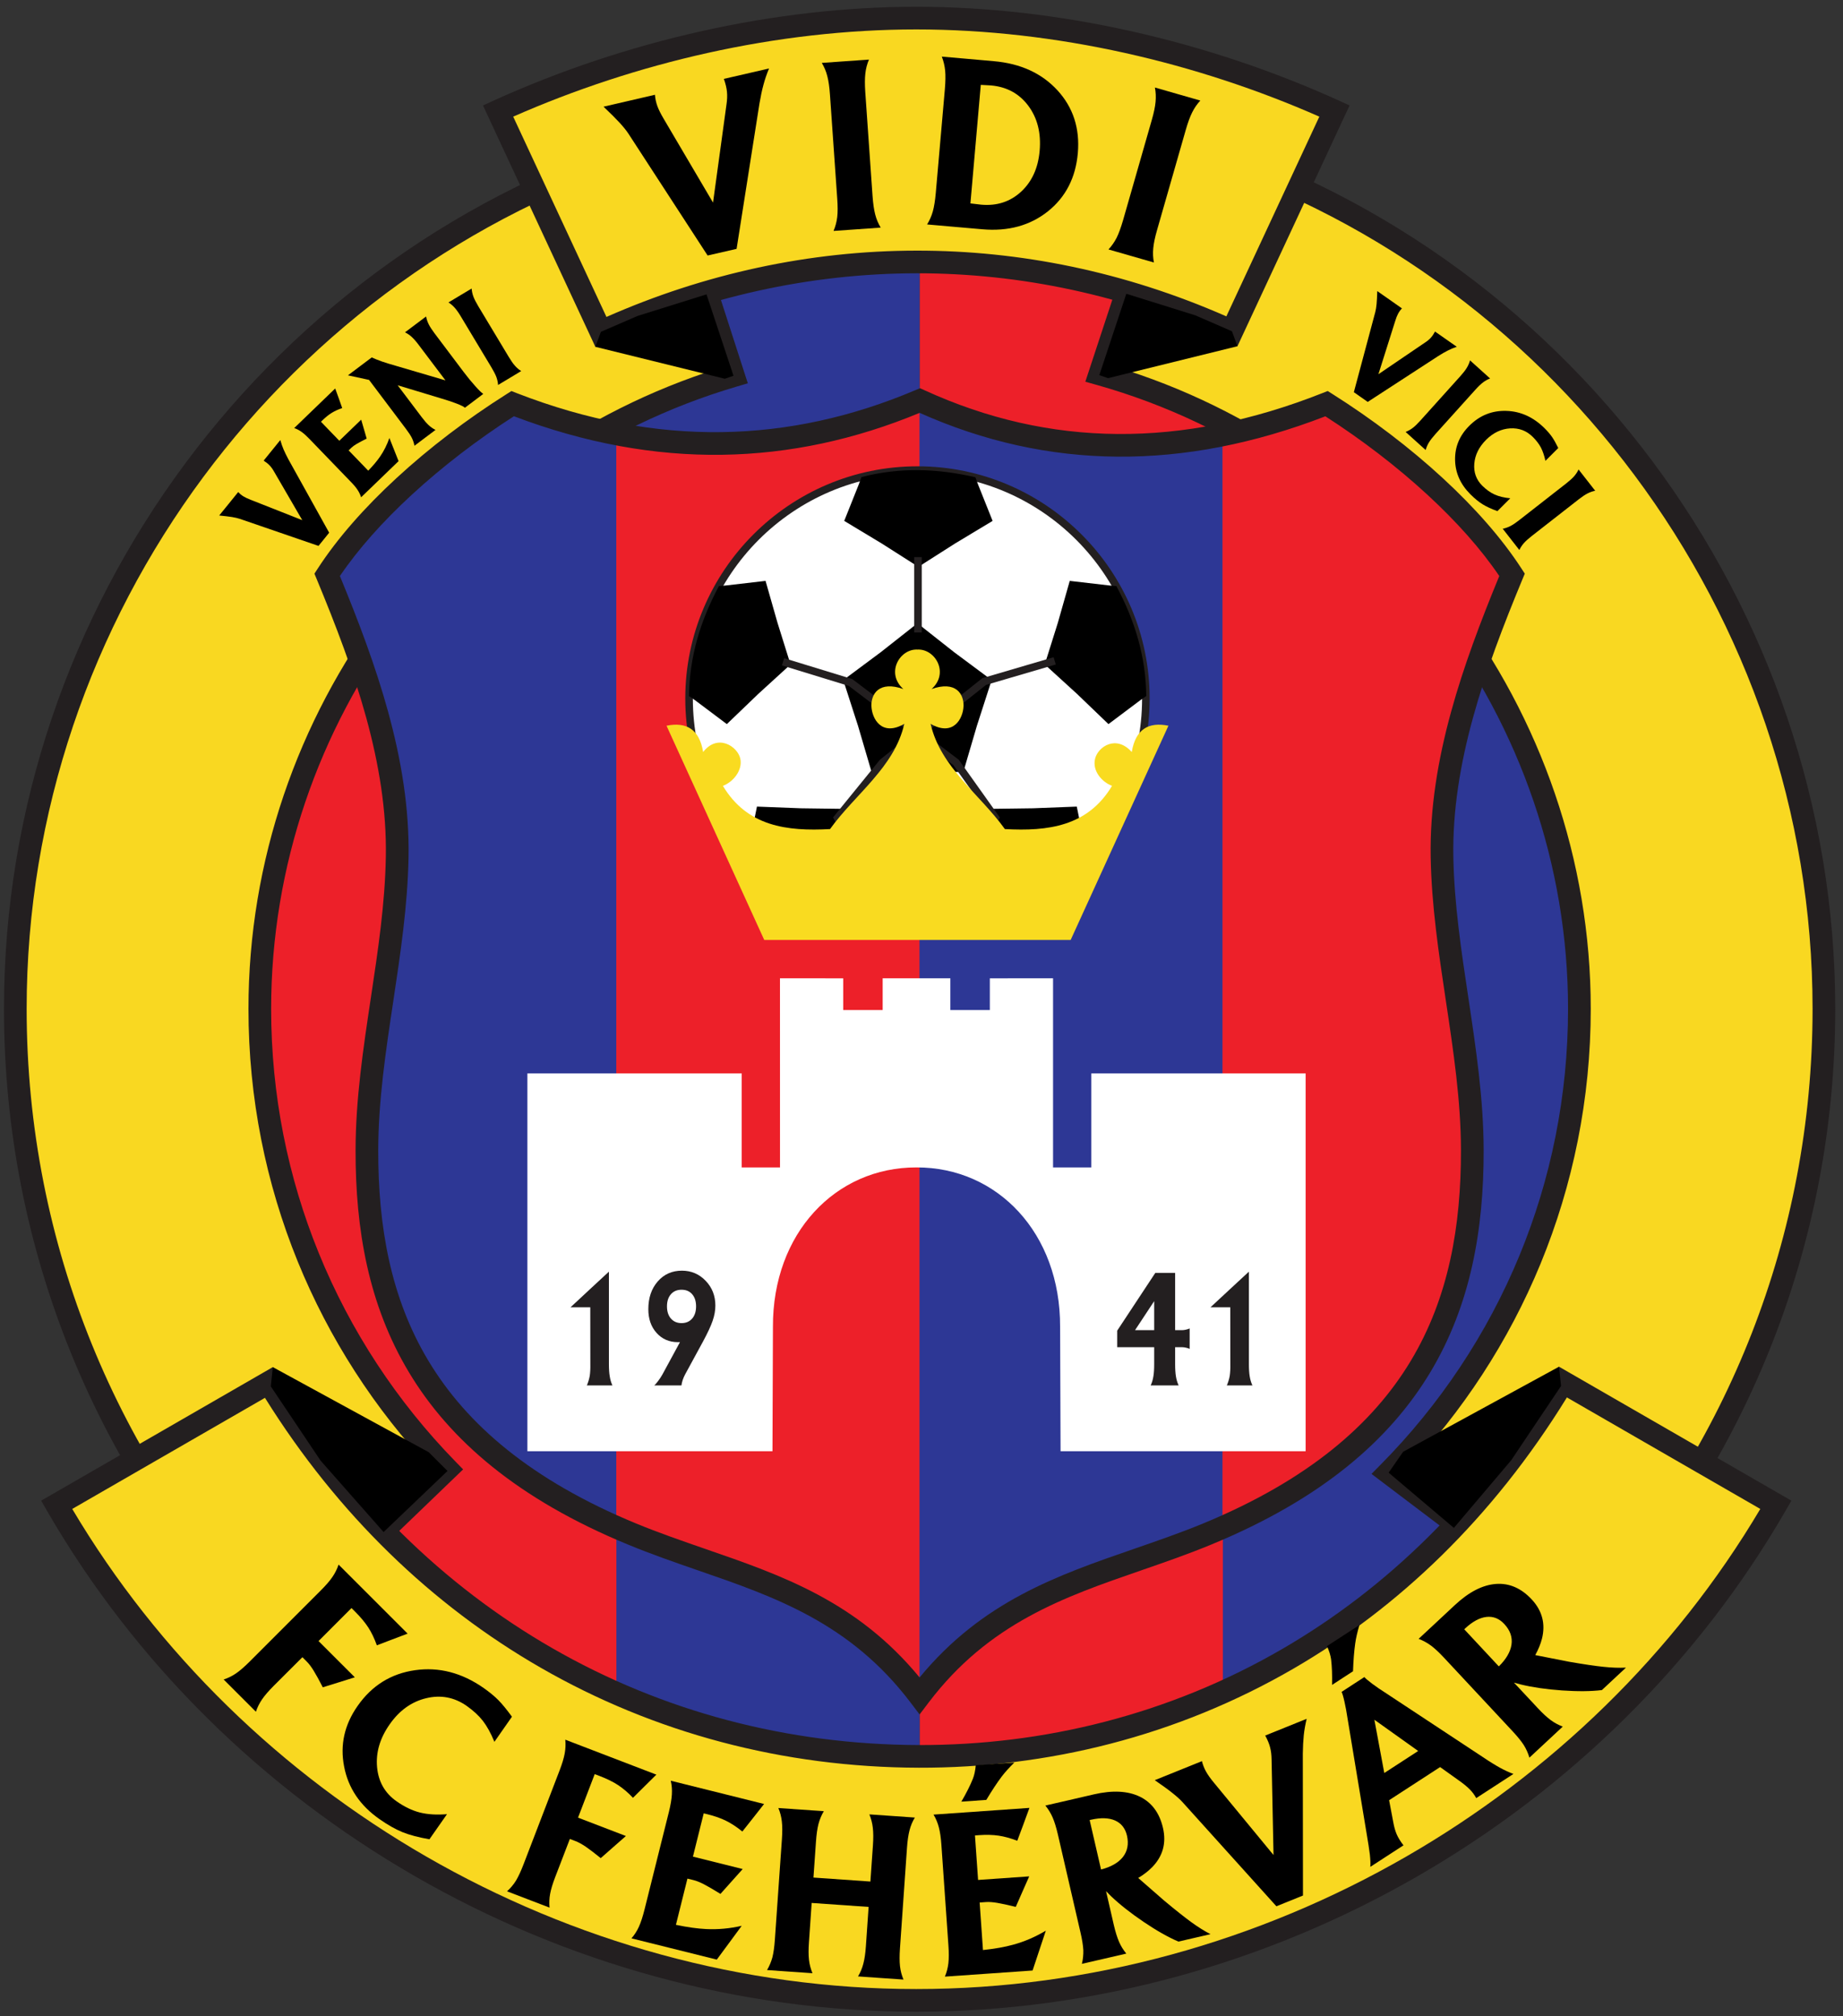
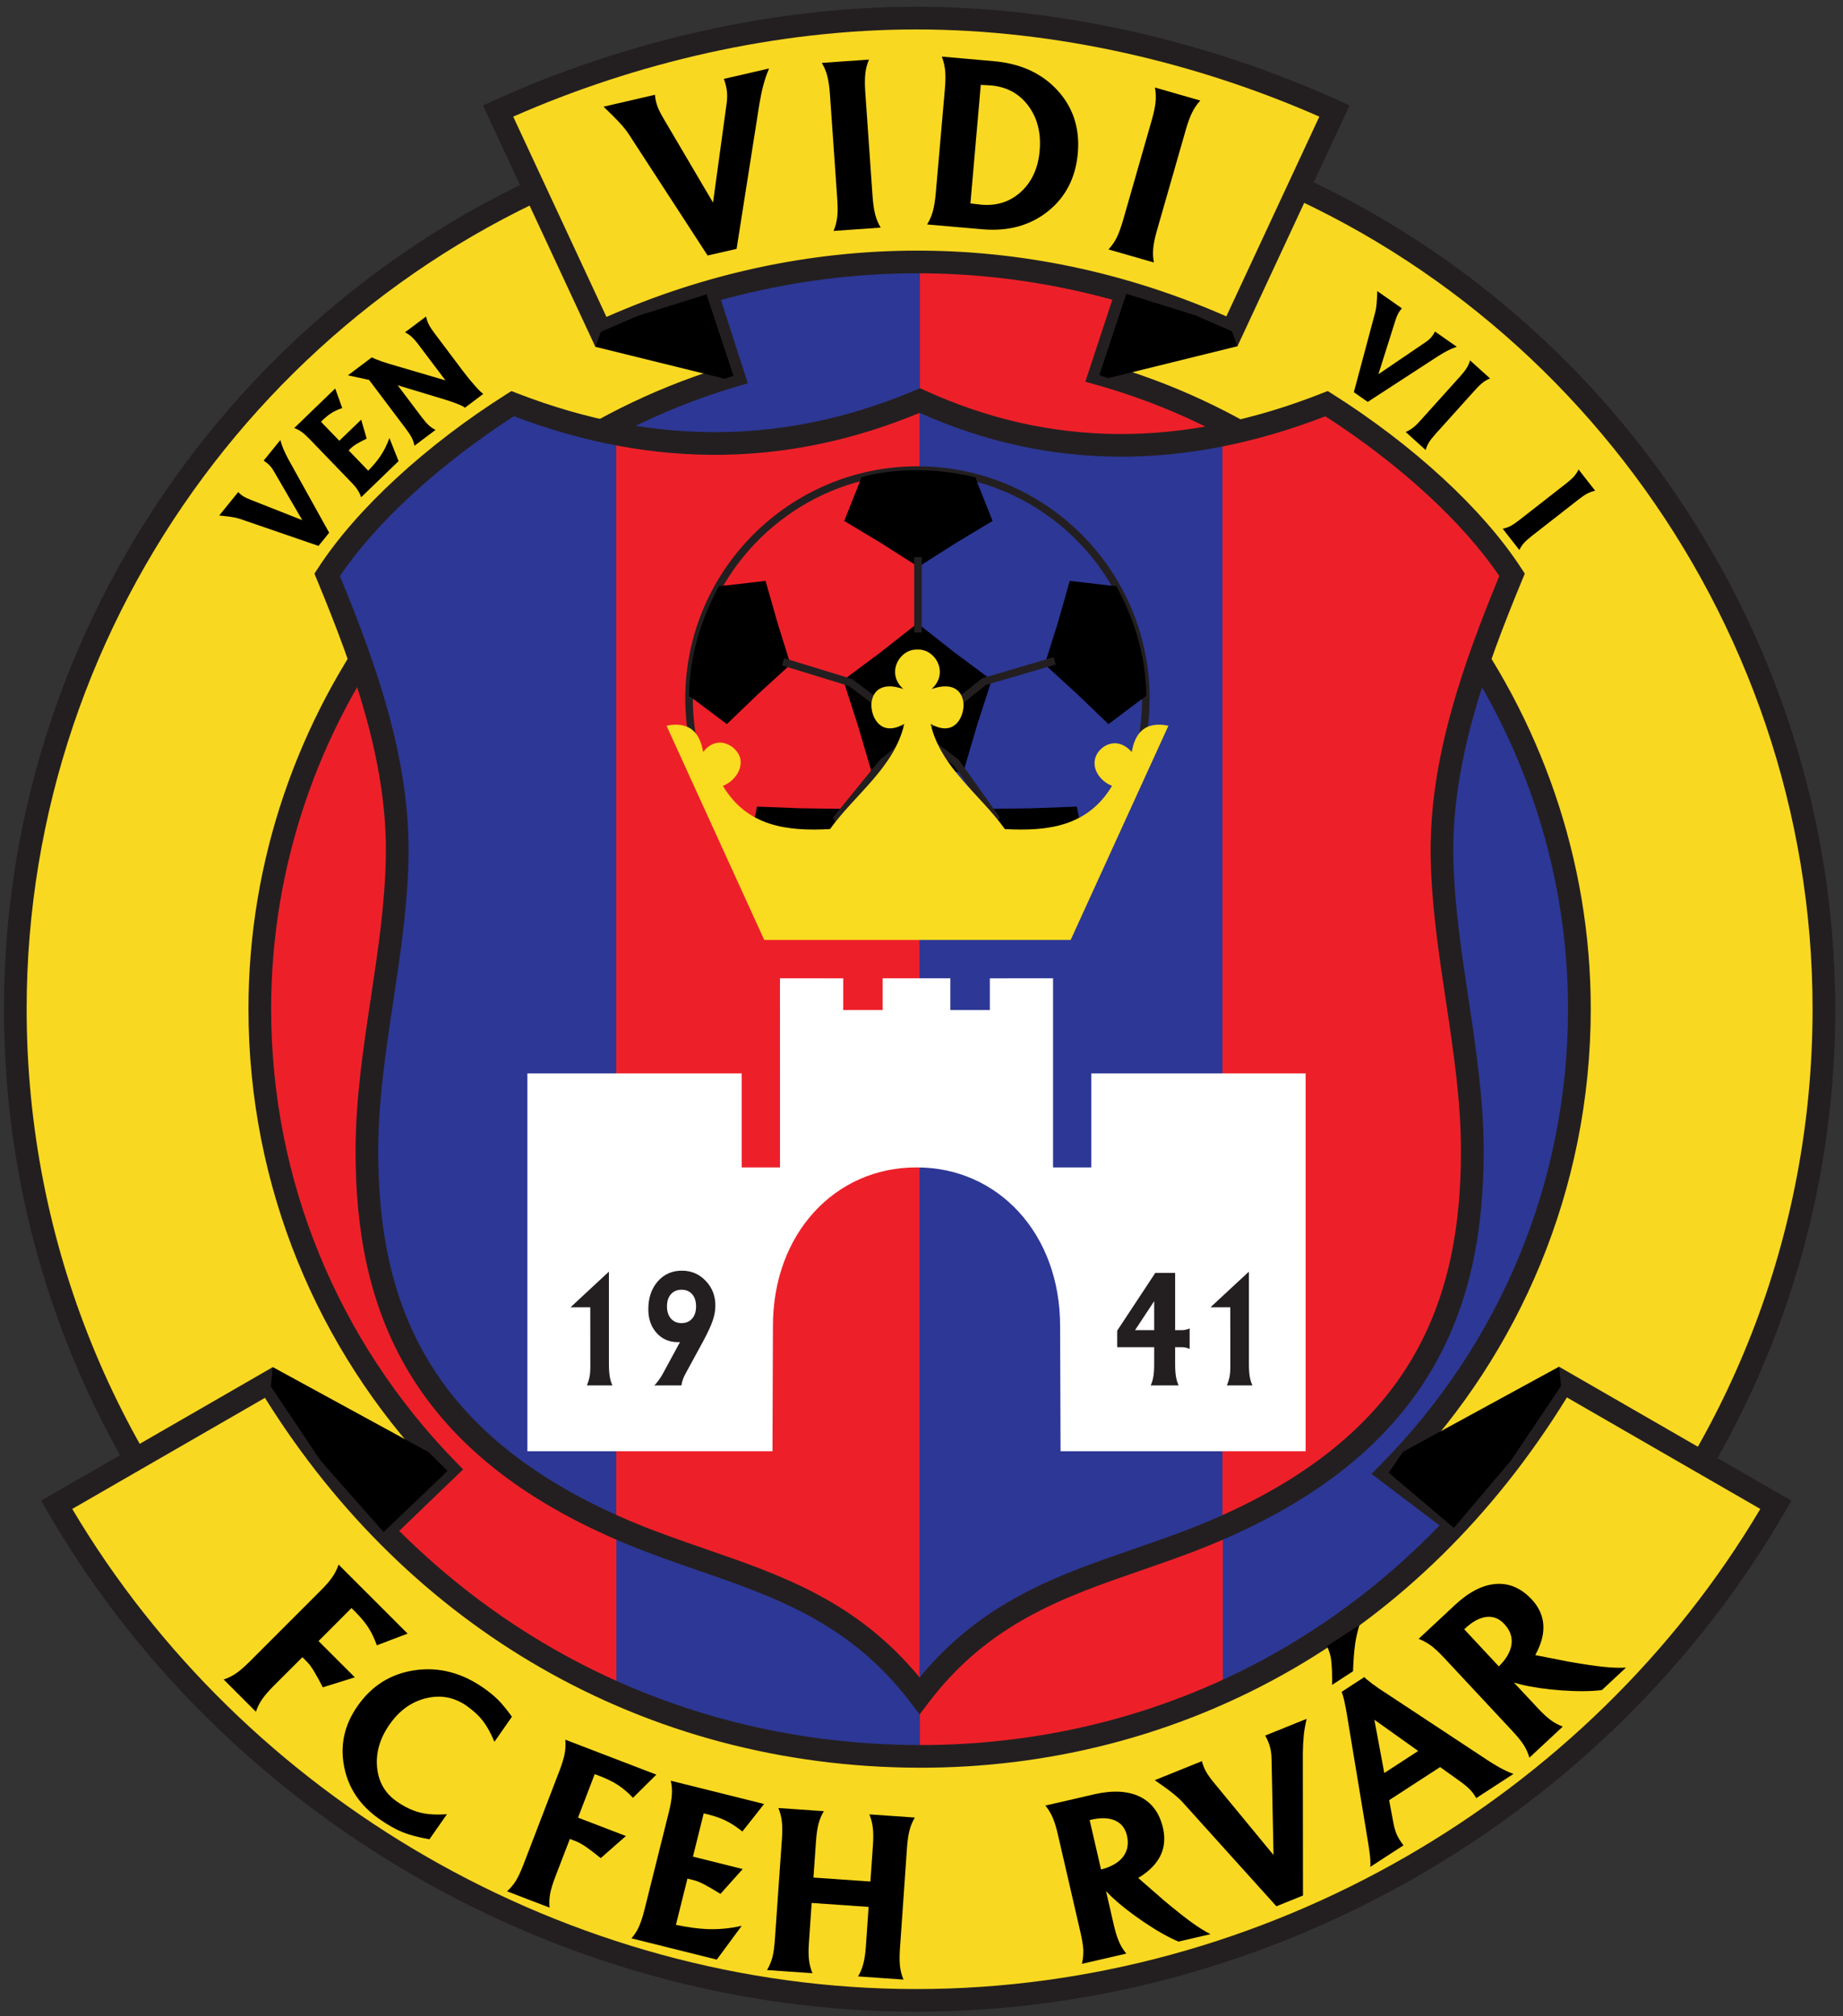
<svg xmlns="http://www.w3.org/2000/svg" width="234pt" height="256pt" viewBox="0 0 234 256" version="1.1">
  <rect x="0" y="0" width="234" height="256" fill="#333333" stroke="none" />
  <g id="surface1">
    <path style=" stroke:none;fill-rule:evenodd;fill:rgb(92.899%,12.5%,16.1%);fill-opacity:1;" d="M 80.953 40.117 L 61.648 40.117 L 30.367 73.551 L 28.457 192.895 L 52.57 221.074 L 80.953 221.074 L 80.953 40.117 " />
    <path style=" stroke:none;fill-rule:evenodd;fill:rgb(17.599%,21.599%,58.4%);fill-opacity:1;" d="M 208.551 74.91 L 174.371 40.039 L 151.754 40.039 L 151.754 220.996 L 176.758 220.996 L 208.551 199.027 L 208.551 74.91 " />
    <path style=" stroke:none;fill-rule:evenodd;fill:rgb(92.899%,12.5%,16.1%);fill-opacity:1;" d="M 155.262 22.836 L 116.762 22.836 L 116.762 232.52 L 155.262 232.52 L 155.262 22.836 " />
    <path style=" stroke:none;fill-rule:evenodd;fill:rgb(17.599%,21.599%,58.4%);fill-opacity:1;" d="M 116.762 22.836 L 78.262 22.836 L 78.262 232.52 L 116.762 232.52 L 116.762 22.836 " />
    <path style=" stroke:none;fill-rule:evenodd;fill:rgb(97.299%,84.698%,12.9%);fill-opacity:1;" d="M 231.574 128.102 C 231.574 77.508 197.859 32.312 149.355 17.98 L 139.637 47.496 C 175.473 57.578 200.531 90.898 200.531 128.102 C 200.531 151.062 191.281 171.871 176.312 187.004 L 201.219 205.859 C 220.062 185.406 231.574 158.098 231.574 128.102 Z M 56.766 186.555 C 42.055 171.457 32.984 150.84 32.984 128.102 C 32.984 91.094 57.664 58.152 93.129 47.711 L 83.594 18.152 C 35.375 32.723 1.941 77.676 1.941 128.102 C 1.941 159.195 14.316 187.402 34.402 208.082 L 56.766 186.555 " />
    <path style=" stroke:none;fill-rule:nonzero;fill:rgb(13.699%,12.199%,12.5%);fill-opacity:1;" d="M 230.137 128.102 C 230.137 103.117 221.809 79.465 207.492 60.293 C 193.449 41.48 173.641 26.98 150.285 19.766 L 141.469 46.531 C 159.055 51.824 174.004 62.641 184.637 76.719 C 195.586 91.215 201.973 109.164 201.973 128.102 C 201.973 139.551 199.707 150.477 195.602 160.465 C 191.547 170.324 185.703 179.25 178.477 186.84 L 201.039 203.922 C 210.109 193.844 217.402 182.137 222.418 169.289 C 227.402 156.527 230.137 142.637 230.137 128.102 Z M 209.801 58.57 C 224.477 78.23 233.016 102.484 233.016 128.102 C 233.016 142.996 230.211 157.238 225.098 170.336 C 219.789 183.93 211.992 196.285 202.273 206.836 L 201.391 207.793 L 200.352 207.008 L 175.445 188.152 L 174.137 187.16 L 175.289 185.992 C 182.793 178.406 188.828 169.383 192.945 159.371 C 196.906 149.738 199.09 139.18 199.09 128.102 C 199.09 109.801 192.922 92.457 182.344 78.453 C 171.785 64.477 156.836 53.828 139.25 48.879 L 137.801 48.473 L 138.27 47.047 L 147.988 17.531 L 148.426 16.211 L 149.762 16.605 C 174.316 23.859 195.129 38.922 209.801 58.57 Z M 54.734 186.512 C 47.574 178.91 41.789 169.992 37.793 160.168 C 33.766 150.266 31.547 139.441 31.547 128.102 C 31.547 109.289 37.82 91.508 48.602 77.098 C 59.102 63.059 73.887 52.227 91.316 46.762 L 82.664 19.945 C 59.434 27.285 39.762 41.789 25.824 60.555 C 11.629 79.672 3.383 103.211 3.383 128.102 C 3.383 143.164 6.32 157.539 11.656 170.684 C 17.02 183.898 24.801 195.867 34.445 206.051 Z M 40.461 159.086 C 44.504 169.027 50.43 177.996 57.793 185.551 L 58.801 186.586 L 57.758 187.59 L 35.398 209.117 L 34.371 210.109 L 33.375 209.082 C 23.008 198.414 14.672 185.766 8.988 171.766 C 3.52 158.281 0.504 143.539 0.504 128.102 C 0.504 102.586 8.961 78.449 23.52 58.848 C 38.086 39.227 58.762 24.152 83.18 16.773 L 84.527 16.363 L 84.961 17.711 L 94.496 47.273 L 94.949 48.672 L 93.535 49.09 C 76.102 54.223 61.316 64.887 50.895 78.82 C 40.484 92.734 34.426 109.918 34.426 128.102 C 34.426 139.066 36.57 149.527 40.461 159.086 " />
    <path style=" stroke:none;fill-rule:evenodd;fill:rgb(97.299%,84.698%,12.9%);fill-opacity:1;" d="M 198.449 175.5 C 207.461 180.695 216.469 185.891 225.48 191.086 C 203.355 229.434 161.074 254.012 116.336 254.012 C 71.598 254.012 29.316 229.434 7.195 191.086 C 16.176 185.906 25.152 180.73 34.133 175.551 C 52.664 206.133 83.012 222.941 116.66 223.027 C 147.297 223.109 178.594 208.641 198.449 175.5 " />
    <path style=" stroke:none;fill-rule:nonzero;fill:rgb(13.699%,12.199%,12.5%);fill-opacity:1;" d="M 199.172 174.254 C 203.902 176.98 208.641 179.711 213.375 182.441 C 217.648 184.906 221.926 187.371 226.199 189.836 L 227.445 190.555 L 226.727 191.805 C 215.516 211.238 199.188 227.18 179.996 238.242 C 160.883 249.262 138.922 255.453 116.336 255.453 C 93.754 255.453 71.789 249.262 52.676 238.242 C 33.484 227.18 17.156 211.238 5.945 191.805 L 5.227 190.555 L 6.477 189.836 C 15.453 184.66 24.434 179.48 33.414 174.305 L 34.637 173.598 L 35.367 174.805 C 44.426 189.754 56.344 201.363 70.098 209.273 C 84.074 217.316 99.953 221.543 116.66 221.59 C 132.453 221.629 148.422 217.75 162.852 209.363 C 176 201.723 187.887 190.336 197.219 174.766 L 197.945 173.547 Z M 211.934 184.941 C 207.605 182.441 203.273 179.945 198.945 177.449 C 189.461 192.848 177.496 204.176 164.289 211.852 C 149.395 220.504 132.934 224.512 116.66 224.469 C 99.438 224.422 83.066 220.062 68.656 211.773 C 54.859 203.836 42.863 192.301 33.641 177.5 C 25.484 182.203 17.328 186.906 9.172 191.609 C 20.102 210.031 35.77 225.164 54.117 235.746 C 72.805 246.52 94.27 252.574 116.336 252.574 C 138.402 252.574 159.867 246.52 178.555 235.746 C 196.906 225.164 212.574 210.031 223.5 191.609 C 219.645 189.387 215.789 187.164 211.934 184.941 " />
    <path style=" stroke:none;fill-rule:evenodd;fill:rgb(97.299%,84.698%,12.9%);fill-opacity:1;" d="M 76.293 42.137 C 71.941 32.789 67.59 23.445 63.238 14.098 C 79.465 6.723 98.145 2.301 116.336 2.301 C 134.527 2.301 153.211 6.723 169.434 14.098 C 165.094 23.422 160.754 32.742 156.414 42.062 C 129.621 29.84 100.996 30.809 76.293 42.137 " />
    <path style=" stroke:none;fill-rule:nonzero;fill:rgb(13.699%,12.199%,12.5%);fill-opacity:1;" d="M 74.988 42.746 C 70.637 33.398 66.285 24.051 61.934 14.703 L 61.324 13.391 L 62.648 12.785 C 70.98 9 79.965 5.98 89.211 3.926 C 98.148 1.941 107.312 0.859 116.336 0.859 C 125.363 0.859 134.523 1.941 143.461 3.926 C 152.707 5.98 161.691 9 170.023 12.785 L 171.352 13.391 L 170.738 14.703 L 157.719 42.672 L 157.117 43.961 L 155.82 43.367 C 142.891 37.469 129.523 34.691 116.387 34.703 C 102.715 34.719 89.297 37.754 76.891 43.441 L 75.59 44.039 Z M 65.16 14.812 C 69.109 23.293 73.055 31.77 77 40.246 C 89.426 34.762 102.785 31.836 116.387 31.824 C 129.469 31.812 142.785 34.492 155.707 40.172 L 167.512 14.812 C 159.715 11.375 151.383 8.625 142.844 6.727 C 134.133 4.793 125.184 3.738 116.336 3.738 C 107.488 3.738 98.539 4.793 89.832 6.727 C 81.289 8.625 72.957 11.379 65.16 14.812 " />
    <path style=" stroke:none;fill-rule:evenodd;fill:rgb(0%,0%,0%);fill-opacity:1;" d="M 34.383 176.047 L 34.637 173.598 L 54.43 184.402 L 56.816 186.789 L 48.703 194.543 L 40.707 185.477 L 34.383 176.047 " />
    <path style=" stroke:none;fill-rule:evenodd;fill:rgb(0%,0%,0%);fill-opacity:1;" d="M 198.199 175.996 L 197.945 173.547 L 178.152 184.348 L 176.312 187.004 L 184.594 194.016 L 191.875 185.422 L 198.199 175.996 " />
    <path style=" stroke:none;fill-rule:evenodd;fill:rgb(0%,0%,0%);fill-opacity:1;" d="M 76.293 42.137 L 75.59 44.039 L 92.027 48.094 L 93.129 47.711 L 89.703 37.379 L 80.953 40.117 L 76.293 42.137 " />
    <path style=" stroke:none;fill-rule:evenodd;fill:rgb(0%,0%,0%);fill-opacity:1;" d="M 156.414 42.062 L 157.117 43.965 L 140.684 48.02 L 139.578 47.637 L 143.004 37.305 L 151.754 40.039 L 156.414 42.062 " />
    <path style=" stroke:none;fill-rule:evenodd;fill:rgb(17.599%,21.599%,58.4%);fill-opacity:1;" d="M 116.758 215.324 C 127.016 201.797 140.367 200.117 153.289 194.785 C 180.562 183.531 186.965 165.645 186.934 146.066 C 186.914 133.586 183.305 121.273 183.09 108.812 C 182.879 96.727 187.094 84.77 191.98 72.988 C 187.012 65.328 178.039 57.328 168.43 51.258 C 150.262 58.445 133.047 58.312 116.789 50.859 C 100.48 57.777 83.309 58.344 65.09 51.258 C 55.477 57.328 46.508 65.328 41.539 72.988 C 46.422 84.77 50.641 96.727 50.43 108.812 C 50.211 121.273 46.605 133.586 46.586 146.066 C 46.555 165.645 52.957 183.531 80.23 194.785 C 93.148 200.117 106.504 201.797 116.758 215.324 " />
    <path style=" stroke:none;fill-rule:evenodd;fill:rgb(92.899%,12.5%,16.1%);fill-opacity:1;" d="M 78.246 55.156 C 78.246 101.422 78.246 147.684 78.246 193.949 C 93.766 198.871 108.246 204.602 116.746 214.953 C 116.746 160.375 116.746 105.797 116.746 51.219 C 103.91 55.992 91.078 58.02 78.246 55.156 " />
    <path style=" stroke:none;fill-rule:evenodd;fill:rgb(92.899%,12.5%,16.1%);fill-opacity:1;" d="M 183.609 107.25 C 183.414 95.797 187.691 84.59 192.152 72.859 C 186.312 64.773 178.398 57.633 169.059 51.141 C 164.445 52.52 159.828 53.898 155.215 55.277 C 155.215 101.5 155.215 147.723 155.215 193.949 C 176.031 186.398 185.957 170.863 187.676 149.316 C 187.754 135.652 183.535 121.391 183.609 107.25 " />
    <path style=" stroke:none;fill-rule:nonzero;fill:rgb(13.699%,12.199%,12.5%);fill-opacity:1;" d="M 116.758 213.008 C 124.727 203.336 134.25 200.043 143.98 196.68 C 146.934 195.656 149.902 194.633 152.742 193.461 C 166.062 187.965 174.266 180.883 179.117 172.812 C 183.965 164.75 185.508 155.625 185.492 146.066 C 185.484 139.75 184.531 133.43 183.582 127.113 C 182.668 121.043 181.758 114.977 181.648 108.836 C 181.539 102.645 182.562 96.504 184.234 90.41 C 185.824 84.613 188.008 78.859 190.359 73.145 C 188.039 69.711 184.898 66.203 181.262 62.848 C 177.359 59.246 172.898 55.832 168.277 52.863 C 159.258 56.344 150.461 58.055 141.887 57.988 C 133.281 57.922 124.91 56.066 116.766 52.426 C 108.621 55.805 100.262 57.629 91.672 57.75 C 83.105 57.871 74.305 56.289 65.25 52.855 C 60.625 55.828 56.164 59.246 52.258 62.848 C 48.621 66.203 45.48 69.711 43.156 73.145 C 45.512 78.859 47.695 84.613 49.285 90.41 C 50.957 96.504 51.977 102.645 51.871 108.836 C 51.762 114.977 50.848 121.043 49.938 127.113 C 48.984 133.43 48.035 139.75 48.023 146.066 C 48.012 155.625 49.551 164.75 54.402 172.812 C 59.254 180.883 67.457 187.965 80.777 193.461 C 83.617 194.633 86.586 195.656 89.535 196.68 C 99.27 200.043 108.797 203.336 116.758 213.008 Z M 144.914 199.402 C 135.133 202.781 125.562 206.09 117.906 216.191 L 116.758 217.707 L 115.609 216.191 C 107.953 206.09 98.387 202.781 88.602 199.402 C 85.672 198.387 82.719 197.367 79.684 196.113 C 65.73 190.355 57.094 182.863 51.938 174.285 C 46.773 165.695 45.129 156.086 45.145 146.066 C 45.156 139.547 46.121 133.113 47.09 126.684 C 47.988 120.719 48.887 114.754 48.988 108.789 C 49.094 102.895 48.109 97.016 46.508 91.164 C 44.883 85.254 42.629 79.375 40.211 73.539 L 39.922 72.844 L 40.336 72.207 C 42.828 68.359 46.289 64.445 50.312 60.734 C 54.504 56.863 59.328 53.199 64.324 50.043 L 64.934 49.656 L 65.605 49.918 C 74.535 53.391 83.203 54.988 91.641 54.871 C 100.062 54.754 108.254 52.922 116.23 49.539 L 116.812 49.293 L 117.387 49.555 C 125.32 53.191 133.492 55.047 141.898 55.109 C 150.324 55.172 158.988 53.441 167.898 49.918 L 168.574 49.652 L 169.195 50.043 C 174.191 53.199 179.016 56.863 183.207 60.734 C 187.23 64.445 190.691 68.359 193.184 72.207 L 193.598 72.844 L 193.309 73.539 C 190.887 79.375 188.633 85.254 187.012 91.164 C 185.406 97.016 184.426 102.895 184.527 108.789 C 184.633 114.754 185.531 120.719 186.43 126.684 C 187.395 133.113 188.363 139.547 188.375 146.066 C 188.391 156.086 186.746 165.695 181.582 174.285 C 176.422 182.863 167.785 190.355 153.836 196.113 C 150.801 197.367 147.848 198.387 144.914 199.402 " />
-     <path style=" stroke:none;fill-rule:evenodd;fill:rgb(100%,100%,100%);fill-opacity:1;" d="M 116.488 59.691 C 132.461 59.691 145.484 72.719 145.484 88.691 C 145.484 104.664 132.461 117.691 116.488 117.691 C 100.516 117.691 87.488 104.664 87.488 88.691 C 87.488 72.719 100.516 59.691 116.488 59.691 " />
    <path style=" stroke:none;fill-rule:nonzero;fill:rgb(13.699%,12.199%,12.5%);fill-opacity:1;" d="M 116.488 59.211 C 124.605 59.211 131.977 62.523 137.316 67.863 C 142.656 73.203 145.965 80.574 145.965 88.691 C 145.965 96.809 142.656 104.18 137.316 109.52 C 131.977 114.859 124.605 118.172 116.488 118.172 C 108.367 118.172 100.996 114.859 95.656 109.52 C 90.32 104.18 87.008 96.809 87.008 88.691 C 87.008 80.574 90.32 73.203 95.656 67.863 C 100.996 62.523 108.367 59.211 116.488 59.211 Z M 136.637 68.539 C 131.469 63.375 124.34 60.172 116.488 60.172 C 108.633 60.172 101.504 63.375 96.336 68.539 C 91.172 73.707 87.969 80.836 87.969 88.691 C 87.969 96.547 91.172 103.676 96.336 108.84 C 101.504 114.008 108.633 117.211 116.488 117.211 C 124.34 117.211 131.469 114.008 136.637 108.84 C 141.805 103.676 145.008 96.547 145.008 88.691 C 145.008 80.836 141.805 73.707 136.637 68.539 " />
    <path style=" stroke:none;fill-rule:evenodd;fill:rgb(0%,0%,0%);fill-opacity:1;" d="M 116.488 79.145 L 121.148 82.82 L 125.906 86.359 L 124.031 92.172 L 122.309 98.035 L 116.488 97.949 L 110.664 98.035 L 108.941 92.172 L 107.066 86.359 L 111.824 82.82 L 116.488 79.145 " />
    <path style=" stroke:none;fill-rule:evenodd;fill:rgb(0%,0%,0%);fill-opacity:1;" d="M 116.605 71.98 C 118.16 70.988 119.715 69.996 121.27 69.008 C 122.855 68.055 124.441 67.102 126.027 66.145 C 125.402 64.578 124.777 63.016 124.152 61.449 C 124.051 61.168 123.945 60.887 123.844 60.605 C 119.02 59.48 114.199 59.324 109.375 60.582 C 109.27 60.871 109.164 61.16 109.062 61.449 C 108.438 63.016 107.812 64.578 107.188 66.145 C 108.773 67.102 110.355 68.055 111.941 69.008 C 113.496 69.996 115.051 70.988 116.605 71.98 " />
    <path style=" stroke:none;fill-rule:evenodd;fill:rgb(0%,0%,0%);fill-opacity:1;" d="M 100.371 84.375 C 99.824 82.617 99.273 80.859 98.723 79.102 C 98.215 77.32 97.707 75.539 97.199 73.762 C 95.527 73.953 93.852 74.148 92.176 74.344 C 91.879 74.371 91.582 74.395 91.281 74.422 C 88.941 78.785 87.531 83.398 87.484 88.383 C 87.738 88.559 87.988 88.734 88.238 88.91 C 89.59 89.926 90.938 90.938 92.285 91.949 C 93.617 90.664 94.953 89.383 96.289 88.102 C 97.648 86.859 99.012 85.617 100.371 84.375 " />
    <path style=" stroke:none;fill-rule:evenodd;fill:rgb(0%,0%,0%);fill-opacity:1;" d="M 132.648 84.375 C 133.199 82.617 133.754 80.859 134.305 79.102 C 134.809 77.32 135.316 75.539 135.824 73.762 C 137.496 73.953 139.172 74.148 140.848 74.344 C 141.145 74.371 141.445 74.395 141.742 74.422 C 144.086 78.785 145.492 83.398 145.539 88.383 C 145.285 88.559 145.035 88.734 144.785 88.91 C 143.438 89.926 142.09 90.938 140.738 91.949 C 139.406 90.664 138.07 89.383 136.734 88.102 C 135.375 86.859 134.012 85.617 132.648 84.375 " />
    <path style=" stroke:none;fill-rule:evenodd;fill:rgb(0%,0%,0%);fill-opacity:1;" d="M 107.184 102.711 C 105.344 102.688 103.5 102.66 101.656 102.637 C 99.809 102.566 97.957 102.496 96.109 102.422 C 95.773 104.074 95.438 105.727 95.102 107.379 C 95.031 107.672 94.965 107.961 94.895 108.254 C 98.312 111.836 102.262 114.609 106.984 116.203 C 107.23 116.02 107.477 115.836 107.723 115.652 C 109.102 114.688 110.484 113.719 111.863 112.754 C 111.062 111.086 110.258 109.418 109.453 107.75 C 108.699 106.07 107.941 104.391 107.184 102.711 " />
    <path style=" stroke:none;fill-rule:evenodd;fill:rgb(0%,0%,0%);fill-opacity:1;" d="M 125.637 102.711 C 127.48 102.688 129.324 102.66 131.168 102.637 C 133.016 102.566 134.863 102.496 136.715 102.422 C 137.051 104.074 137.387 105.727 137.723 107.379 C 137.789 107.672 137.859 107.961 137.926 108.254 C 134.512 111.836 130.562 114.609 125.84 116.203 C 125.594 116.02 125.348 115.836 125.102 115.652 C 123.719 114.688 122.34 113.719 120.957 112.754 C 121.762 111.086 122.562 109.418 123.367 107.75 C 124.125 106.07 124.883 104.391 125.637 102.711 " />
    <path style=" stroke:none;fill-rule:nonzero;fill:rgb(13.699%,12.199%,12.5%);fill-opacity:1;" d="M 99.559 83.578 L 108.121 86.203 L 108.203 86.227 L 108.273 86.277 L 116.602 92.586 L 124.66 86.168 L 124.734 86.109 L 124.824 86.086 L 133.773 83.457 L 134.047 84.379 L 125.184 86.977 L 117.391 93.184 L 121.668 96.426 L 121.727 96.469 L 121.77 96.527 L 126.781 103.57 L 126.945 103.801 L 126.824 104.055 L 122.648 112.766 L 122.52 113.035 L 122.219 113.039 L 110.883 113.16 L 110.586 113.16 L 110.449 112.895 L 105.914 104.066 L 105.773 103.789 L 105.973 103.547 L 111.699 96.504 L 111.734 96.461 L 111.773 96.43 L 115.828 93.203 L 107.766 87.098 L 99.281 84.496 Z M 121.035 97.145 L 116.617 93.801 L 112.406 97.148 L 106.91 103.906 L 111.168 112.195 L 121.91 112.082 L 125.84 103.895 L 121.035 97.145 " />
    <path style=" stroke:none;fill-rule:nonzero;fill:rgb(13.699%,12.199%,12.5%);fill-opacity:1;" d="M 117.035 70.742 L 117.035 80.312 L 116.074 80.312 L 116.074 70.742 L 117.035 70.742 " />
    <path style=" stroke:none;fill-rule:evenodd;fill:rgb(97.299%,85.899%,12.5%);fill-opacity:1;" d="M 116.488 82.484 C 114.219 82.371 112.426 85.48 114.695 87.496 C 111.613 86.414 110.598 88.117 110.641 89.645 C 110.684 91.23 111.93 93.59 114.816 91.914 C 113.555 97.449 108.562 100.855 105.387 105.277 C 99.918 105.578 94.859 104.941 91.785 99.789 C 93.098 99.297 94.316 97.801 93.992 96.328 C 93.652 94.789 91.129 93.102 89.277 95.492 C 88.785 92.551 87.109 91.652 84.625 92.152 C 88.762 101.223 92.898 110.293 97.035 119.359 L 135.938 119.359 C 140.074 110.293 144.215 101.223 148.352 92.152 C 145.863 91.652 144.188 92.551 143.695 95.492 C 141.727 93.281 139.426 94.801 139.043 96.328 C 138.656 97.859 139.879 99.297 141.191 99.789 C 138.113 104.941 133.055 105.578 127.586 105.277 C 124.414 100.855 119.418 97.449 118.156 91.914 C 121.043 93.59 122.293 91.23 122.336 89.645 C 122.375 88.117 121.359 86.414 118.277 87.496 C 120.547 85.48 118.758 82.371 116.488 82.484 " />
    <path style=" stroke:none;fill-rule:evenodd;fill:rgb(100%,100%,100%);fill-opacity:1;" d="M 116.367 148.242 C 126.641 148.211 134.645 156.59 134.598 168.484 C 134.617 173.75 134.637 179.016 134.656 184.281 L 165.773 184.281 L 165.773 136.309 L 138.562 136.309 L 138.562 148.242 L 133.703 148.242 L 133.703 124.227 L 125.676 124.23 L 125.676 128.254 L 120.664 128.254 L 120.664 124.223 L 112.07 124.223 L 112.07 128.254 L 107.059 128.254 L 107.059 124.23 L 99.031 124.227 L 99.035 148.242 L 94.172 148.242 L 94.172 136.309 L 66.961 136.309 L 66.961 184.281 L 98.078 184.281 C 98.098 179.016 98.117 173.75 98.137 168.484 C 98.09 156.59 106.094 148.211 116.367 148.242 " />
    <path style=" stroke:none;fill-rule:evenodd;fill:rgb(0%,0%,0%);fill-opacity:1;" d="M 31.68 211.012 L 40.73 201.957 C 41.375 201.312 41.871 200.742 42.207 200.246 C 42.547 199.75 42.805 199.23 42.988 198.676 L 51.754 207.441 L 49.805 208.18 L 47.848 208.926 C 47.535 208.059 47.176 207.301 46.766 206.668 C 46.355 206.039 45.805 205.371 45.117 204.684 L 44.629 204.195 L 40.445 208.383 L 45.051 212.988 L 43.02 213.625 L 40.984 214.258 C 40.512 213.336 40.125 212.633 39.824 212.148 C 39.523 211.656 39.238 211.281 38.973 211.016 L 38.395 210.434 L 34.746 214.078 C 34.105 214.723 33.609 215.293 33.273 215.789 C 32.934 216.285 32.672 216.805 32.492 217.359 L 28.398 213.266 C 28.953 213.086 29.477 212.828 29.973 212.488 C 30.465 212.148 31.035 211.652 31.68 211.012 " />
    <path style=" stroke:none;fill-rule:evenodd;fill:rgb(0%,0%,0%);fill-opacity:1;" d="M 54.523 233.555 C 53.152 233.316 52.023 233.02 51.125 232.66 C 50.223 232.293 49.238 231.742 48.176 230.992 C 45.707 229.266 44.207 227.039 43.688 224.301 C 43.16 221.57 43.73 219.012 45.406 216.621 C 47.219 214.027 49.645 212.523 52.691 212.086 C 55.73 211.652 58.641 212.41 61.41 214.348 C 62.168 214.879 62.789 215.395 63.281 215.891 C 63.773 216.391 64.344 217.094 65 217.992 L 62.773 221.18 C 62.32 220.078 61.828 219.191 61.309 218.516 C 60.781 217.844 60.09 217.207 59.234 216.605 C 57.676 215.52 55.969 215.195 54.117 215.641 C 52.262 216.082 50.715 217.188 49.477 218.957 C 48.238 220.719 47.707 222.531 47.875 224.391 C 48.043 226.25 48.871 227.699 50.352 228.734 C 51.344 229.434 52.332 229.906 53.305 230.156 C 54.289 230.402 55.434 230.477 56.754 230.367 L 54.523 233.555 " />
    <path style=" stroke:none;fill-rule:evenodd;fill:rgb(0%,0%,0%);fill-opacity:1;" d="M 66.461 236.766 L 71.047 224.82 C 71.375 223.969 71.59 223.25 71.699 222.66 C 71.805 222.07 71.832 221.484 71.773 220.91 L 76.496 222.723 L 83.336 225.348 L 81.855 226.812 L 80.367 228.289 C 79.734 227.617 79.094 227.082 78.465 226.668 C 77.832 226.254 77.062 225.879 76.152 225.527 L 75.508 225.281 L 73.391 230.809 L 79.469 233.141 L 77.871 234.543 L 76.273 235.949 C 75.469 235.301 74.828 234.812 74.355 234.488 C 73.879 234.172 73.465 233.941 73.113 233.805 L 72.352 233.516 L 70.504 238.324 C 70.176 239.176 69.957 239.895 69.848 240.484 C 69.738 241.074 69.719 241.66 69.777 242.234 L 67.086 241.203 L 64.379 240.164 C 64.812 239.773 65.188 239.324 65.508 238.816 C 65.812 238.305 66.133 237.621 66.461 236.766 " />
    <path style=" stroke:none;fill-rule:evenodd;fill:rgb(0%,0%,0%);fill-opacity:1;" d="M 80.176 246.137 C 80.559 245.695 80.875 245.203 81.121 244.66 C 81.367 244.113 81.602 243.398 81.824 242.516 L 84.926 230.094 C 85.145 229.207 85.27 228.465 85.305 227.867 C 85.344 227.27 85.297 226.688 85.168 226.121 L 90.078 227.344 L 97.012 229.074 L 95.637 230.824 L 94.254 232.57 C 93.543 231.992 92.855 231.543 92.195 231.215 C 91.539 230.887 90.75 230.609 89.84 230.383 L 89.348 230.262 L 87.98 235.758 L 94.297 237.336 L 92.883 238.914 L 91.473 240.492 C 90.594 239.949 89.902 239.543 89.391 239.277 C 88.879 239.016 88.441 238.836 88.078 238.746 L 87.281 238.551 L 85.82 244.418 C 87.281 244.727 88.57 244.906 89.68 244.957 C 91.156 245.027 92.656 244.891 94.172 244.543 L 92.594 246.688 L 91.008 248.836 L 85.086 247.359 L 80.176 246.137 " />
    <path style=" stroke:none;fill-rule:evenodd;fill:rgb(0%,0%,0%);fill-opacity:1;" d="M 98.383 246.305 L 99.277 233.539 C 99.34 232.629 99.34 231.875 99.266 231.281 C 99.199 230.688 99.051 230.121 98.824 229.586 L 101.703 229.789 L 104.598 229.988 C 104.297 230.5 104.07 231.039 103.918 231.617 C 103.77 232.199 103.664 232.941 103.602 233.844 L 103.281 238.418 L 110.512 238.922 L 110.832 234.348 C 110.895 233.445 110.891 232.695 110.82 232.102 C 110.754 231.508 110.605 230.941 110.383 230.395 L 113.262 230.594 L 116.156 230.797 C 115.852 231.293 115.629 231.836 115.48 232.414 C 115.328 232.996 115.219 233.738 115.156 234.652 L 114.266 247.414 C 114.203 248.328 114.203 249.078 114.27 249.676 C 114.34 250.27 114.484 250.832 114.715 251.371 L 111.836 251.172 L 108.941 250.969 C 109.242 250.469 109.469 249.93 109.617 249.348 C 109.77 248.77 109.879 248.027 109.941 247.113 L 110.285 242.145 L 103.055 241.641 L 102.711 246.609 C 102.645 247.52 102.645 248.273 102.715 248.867 C 102.785 249.461 102.93 250.027 103.16 250.562 L 100.277 250.363 L 97.387 250.16 C 97.688 249.66 97.91 249.125 98.07 248.543 C 98.215 247.961 98.32 247.215 98.383 246.305 " />
-     <path style=" stroke:none;fill-rule:evenodd;fill:rgb(0%,0%,0%);fill-opacity:1;" d="M 119.969 250.996 C 120.195 250.461 120.34 249.898 120.414 249.301 C 120.48 248.707 120.484 247.953 120.418 247.039 L 119.527 234.277 C 119.465 233.363 119.355 232.617 119.203 232.043 C 119.055 231.461 118.828 230.922 118.527 230.422 L 123.574 230.07 L 130.703 229.57 L 129.938 231.66 L 129.16 233.746 C 128.309 233.418 127.523 233.203 126.789 233.094 C 126.059 232.988 125.227 232.965 124.289 233.031 L 123.789 233.07 L 124.184 238.719 L 130.676 238.266 L 129.82 240.199 L 128.969 242.141 C 127.965 241.895 127.176 241.723 126.613 241.629 C 126.047 241.535 125.574 241.5 125.195 241.527 L 124.383 241.586 L 124.805 247.621 C 126.289 247.465 127.57 247.238 128.645 246.941 C 130.07 246.551 131.449 245.957 132.785 245.16 L 131.945 247.688 L 131.105 250.219 L 125.016 250.645 Z M 122.062 228.777 C 122.699 227.68 123.188 226.715 123.523 225.871 C 123.703 225.418 123.828 224.848 123.891 224.156 L 128.781 223.816 C 128.117 224.469 127.582 225.066 127.176 225.602 C 126.582 226.395 125.934 227.375 125.23 228.555 L 122.062 228.777 " />
    <path style=" stroke:none;fill-rule:evenodd;fill:rgb(0%,0%,0%);fill-opacity:1;" d="M 137.188 245.398 L 134.312 232.93 C 134.105 232.047 133.887 231.332 133.648 230.781 C 133.41 230.234 133.098 229.73 132.727 229.273 L 135.539 228.629 L 138.879 227.855 C 141.246 227.309 143.191 227.406 144.719 228.145 C 146.238 228.883 147.219 230.211 147.66 232.117 C 148.102 234.027 147.652 235.684 146.305 237.082 C 145.816 237.582 145.223 238.047 144.516 238.469 L 147.816 241.348 C 149.234 242.535 150.387 243.445 151.262 244.086 C 152.137 244.719 152.953 245.227 153.695 245.605 L 149.621 246.547 C 148.34 246 146.871 245.172 145.223 244.059 C 143.57 242.941 142.184 241.848 141.062 240.781 L 140.43 240.141 L 141.414 244.422 C 141.621 245.312 141.844 246.031 142.086 246.582 C 142.324 247.129 142.629 247.625 143.004 248.07 L 140.191 248.723 L 137.363 249.371 C 137.504 248.809 137.562 248.23 137.547 247.629 C 137.512 247.031 137.395 246.289 137.188 245.398 Z M 139.797 237.395 C 141.051 237.07 141.973 236.547 142.555 235.828 C 143.156 235.07 143.332 234.156 143.086 233.078 C 142.867 232.156 142.363 231.52 141.57 231.168 C 140.781 230.824 139.762 230.793 138.527 231.074 L 138.348 231.113 L 139.797 237.395 " />
    <path style=" stroke:none;fill-rule:evenodd;fill:rgb(0%,0%,0%);fill-opacity:1;" d="M 150.148 228.848 C 149.824 228.492 149.398 228.105 148.867 227.688 C 148.34 227.262 147.59 226.719 146.617 226.051 L 149.609 224.844 L 152.605 223.633 C 152.719 224.094 152.891 224.535 153.121 224.949 C 153.352 225.367 153.691 225.848 154.145 226.391 L 161.695 235.555 L 161.449 223.441 C 161.441 222.867 161.383 222.348 161.262 221.891 C 161.145 221.43 160.938 220.926 160.641 220.383 L 163.266 219.324 L 165.902 218.258 C 165.73 218.992 165.602 219.691 165.535 220.355 C 165.469 221.016 165.426 221.793 165.414 222.676 L 165.434 240.699 L 163.746 241.383 L 162.059 242.062 L 150.148 228.848 " />
    <path style=" stroke:none;fill-rule:evenodd;fill:rgb(0%,0%,0%);fill-opacity:1;" d="M 173.496 232.707 L 171.09 218.184 C 170.977 217.426 170.848 216.73 170.703 216.086 C 170.559 215.438 170.434 215.023 170.336 214.84 L 171.781 213.898 L 173.23 212.957 C 173.363 213.125 173.691 213.402 174.219 213.801 C 174.746 214.195 175.332 214.598 175.977 215.004 L 188.27 223.117 C 189.137 223.703 189.871 224.152 190.457 224.477 C 191.043 224.797 191.609 225.059 192.156 225.258 L 189.789 226.797 L 187.43 228.328 C 187.219 227.93 186.945 227.559 186.609 227.219 C 186.273 226.875 185.797 226.488 185.176 226.051 L 182.848 224.387 L 176.371 228.594 L 176.906 231.422 C 177.008 231.996 177.152 232.5 177.34 232.938 C 177.531 233.375 177.816 233.836 178.195 234.324 L 176.094 235.688 L 173.984 237.059 C 174.016 236.672 173.996 236.152 173.926 235.492 C 173.848 234.844 173.703 233.914 173.496 232.707 Z M 174.504 218.398 L 175.758 225.141 L 180.062 222.344 L 174.52 218.391 Z M 169.129 213.953 C 169.156 212.688 169.113 211.602 169.004 210.703 C 168.938 210.223 168.766 209.66 168.488 209.023 L 172.602 206.352 C 172.336 207.246 172.156 208.031 172.066 208.695 C 171.926 209.676 171.836 210.852 171.789 212.219 L 169.129 213.953 " />
    <path style=" stroke:none;fill-rule:evenodd;fill:rgb(0%,0%,0%);fill-opacity:1;" d="M 192.047 219.836 L 183.316 210.473 C 182.699 209.812 182.152 209.305 181.672 208.949 C 181.188 208.594 180.672 208.316 180.117 208.105 L 182.227 206.141 L 184.734 203.801 C 186.516 202.145 188.25 201.254 189.941 201.133 C 191.629 201.012 193.141 201.664 194.477 203.098 C 195.809 204.531 196.246 206.191 195.781 208.074 C 195.609 208.75 195.324 209.449 194.926 210.168 L 199.223 211.012 C 201.047 211.328 202.5 211.547 203.574 211.656 C 204.656 211.77 205.609 211.805 206.445 211.758 L 203.387 214.609 C 202.004 214.781 200.32 214.793 198.332 214.656 C 196.344 214.516 194.594 214.262 193.09 213.898 L 192.223 213.664 L 195.219 216.871 C 195.84 217.543 196.395 218.055 196.875 218.41 C 197.355 218.77 197.875 219.043 198.418 219.246 L 196.309 221.211 L 194.184 223.191 C 194.023 222.633 193.785 222.098 193.469 221.59 C 193.145 221.09 192.668 220.504 192.047 219.836 Z M 190.301 211.602 C 191.227 210.691 191.762 209.777 191.906 208.863 C 192.051 207.91 191.75 207.027 190.992 206.219 C 190.348 205.523 189.594 205.227 188.73 205.32 C 187.871 205.418 186.977 205.898 186.043 206.766 L 185.91 206.891 L 190.301 211.602 " />
    <path style=" stroke:none;fill-rule:evenodd;fill:rgb(0%,0%,0%);fill-opacity:1;" d="M 30.469 65.891 C 30.199 65.801 29.867 65.723 29.469 65.656 C 29.078 65.594 28.531 65.527 27.832 65.457 L 29.039 63.973 L 30.242 62.484 C 30.438 62.691 30.648 62.871 30.887 63.02 C 31.129 63.168 31.441 63.316 31.836 63.469 L 38.379 66.051 L 34.773 59.844 C 34.605 59.547 34.422 59.297 34.227 59.094 C 34.035 58.891 33.781 58.688 33.473 58.492 L 34.531 57.188 L 35.59 55.879 C 35.711 56.309 35.848 56.707 36.004 57.07 C 36.16 57.434 36.359 57.848 36.609 58.312 L 41.793 67.645 L 41.117 68.484 L 40.438 69.32 L 30.469 65.891 " />
    <path style=" stroke:none;fill-rule:evenodd;fill:rgb(0%,0%,0%);fill-opacity:1;" d="M 45.848 63.148 C 45.746 62.82 45.598 62.508 45.402 62.211 C 45.207 61.91 44.922 61.57 44.543 61.184 L 39.277 55.727 C 38.898 55.336 38.57 55.039 38.277 54.832 C 37.988 54.629 37.68 54.469 37.355 54.355 L 39.512 52.273 L 42.559 49.332 L 43.008 50.57 L 43.449 51.816 C 42.938 51.992 42.492 52.195 42.125 52.422 C 41.75 52.652 41.363 52.961 40.965 53.348 L 40.75 53.555 L 43.082 55.969 L 45.859 53.289 L 46.555 55.695 C 46.008 55.965 45.586 56.191 45.293 56.363 C 45 56.535 44.773 56.703 44.613 56.855 L 44.266 57.191 L 46.754 59.77 C 47.367 59.133 47.863 58.547 48.238 58.004 C 48.738 57.285 49.137 56.484 49.441 55.617 L 50.605 58.555 L 48.004 61.066 L 45.848 63.148 " />
    <path style=" stroke:none;fill-rule:evenodd;fill:rgb(0%,0%,0%);fill-opacity:1;" d="M 53.559 52.992 C 53.887 53.426 54.18 53.762 54.441 54 C 54.699 54.242 54.988 54.438 55.297 54.59 L 53.961 55.594 L 52.621 56.605 C 52.562 56.266 52.453 55.938 52.297 55.617 C 52.137 55.301 51.895 54.926 51.566 54.492 L 46.859 48.242 L 44.18 47.66 L 45.691 46.52 L 47.199 45.387 C 47.582 45.562 48.012 45.738 48.484 45.902 C 48.957 46.066 49.586 46.262 50.363 46.48 L 56.559 48.301 L 53.16 43.797 C 52.836 43.363 52.539 43.027 52.281 42.789 C 52.02 42.547 51.73 42.352 51.422 42.199 L 52.758 41.195 L 54.098 40.188 C 54.164 40.531 54.273 40.859 54.43 41.176 C 54.59 41.496 54.828 41.867 55.152 42.297 L 58.863 47.227 C 59.363 47.887 59.852 48.488 60.336 49.023 C 60.816 49.566 61.16 49.898 61.363 50.016 L 60.195 50.898 L 59.027 51.777 C 58.918 51.656 58.582 51.484 58.016 51.262 C 57.449 51.039 56.812 50.828 56.105 50.621 L 50.488 48.922 L 53.559 52.992 " />
-     <path style=" stroke:none;fill-rule:evenodd;fill:rgb(0%,0%,0%);fill-opacity:1;" d="M 62.41 46.676 L 58.504 40.172 C 58.227 39.707 57.969 39.344 57.73 39.078 C 57.496 38.812 57.234 38.59 56.941 38.402 L 58.406 37.523 L 59.883 36.641 C 59.906 36.984 59.98 37.32 60.102 37.656 C 60.227 37.984 60.43 38.387 60.707 38.852 L 64.613 45.352 C 64.895 45.82 65.152 46.188 65.387 46.449 C 65.621 46.715 65.883 46.938 66.176 47.117 L 64.711 48 L 63.238 48.883 C 63.215 48.539 63.141 48.203 63.02 47.867 C 62.895 47.543 62.691 47.145 62.41 46.676 " />
    <path style=" stroke:none;fill-rule:evenodd;fill:rgb(0%,0%,0%);fill-opacity:1;" d="M 174.617 39.621 C 174.688 39.348 174.742 39.012 174.781 38.609 C 174.816 38.211 174.848 37.664 174.867 36.965 L 176.434 38.059 L 178 39.16 C 177.805 39.363 177.641 39.59 177.508 39.84 C 177.379 40.086 177.25 40.41 177.129 40.816 L 175.012 47.52 L 180.945 43.488 C 181.23 43.305 181.469 43.102 181.656 42.898 C 181.848 42.688 182.027 42.426 182.203 42.102 L 183.578 43.066 L 184.961 44.031 C 184.539 44.18 184.152 44.344 183.801 44.523 C 183.445 44.703 183.051 44.934 182.605 45.215 L 173.656 51.035 L 172.773 50.418 L 171.895 49.801 L 174.617 39.621 " />
    <path style=" stroke:none;fill-rule:evenodd;fill:rgb(0%,0%,0%);fill-opacity:1;" d="M 180.336 53.41 L 185.41 47.773 C 185.77 47.371 186.047 47.02 186.23 46.715 C 186.418 46.41 186.555 46.094 186.645 45.762 L 187.914 46.906 L 189.191 48.059 C 188.871 48.18 188.57 48.352 188.285 48.566 C 188.004 48.781 187.68 49.09 187.32 49.492 L 182.242 55.129 C 181.879 55.535 181.605 55.891 181.422 56.191 C 181.238 56.492 181.102 56.809 181.012 57.145 L 178.465 54.848 C 178.785 54.723 179.086 54.555 179.371 54.34 C 179.648 54.129 179.969 53.816 180.336 53.41 " />
-     <path style=" stroke:none;fill-rule:evenodd;fill:rgb(0%,0%,0%);fill-opacity:1;" d="M 190.121 64.906 C 189.352 64.625 188.719 64.332 188.23 64.027 C 187.742 63.723 187.227 63.301 186.684 62.758 C 185.418 61.492 184.773 60.031 184.746 58.387 C 184.723 56.734 185.32 55.297 186.547 54.074 C 187.871 52.746 189.441 52.117 191.266 52.176 C 193.086 52.234 194.707 52.977 196.125 54.395 C 196.512 54.781 196.82 55.145 197.059 55.488 C 197.293 55.828 197.559 56.301 197.848 56.891 L 196.219 58.52 C 196.066 57.832 195.871 57.266 195.637 56.816 C 195.398 56.367 195.059 55.926 194.621 55.488 C 193.824 54.691 192.863 54.328 191.734 54.395 C 190.605 54.465 189.586 54.953 188.68 55.855 C 187.777 56.762 187.281 57.766 187.188 58.867 C 187.094 59.969 187.426 60.898 188.184 61.66 C 188.695 62.168 189.219 62.547 189.766 62.793 C 190.309 63.039 190.973 63.199 191.754 63.273 L 190.121 64.906 " />
    <path style=" stroke:none;fill-rule:evenodd;fill:rgb(0%,0%,0%);fill-opacity:1;" d="M 192.887 66.051 L 198.863 61.383 C 199.289 61.051 199.621 60.75 199.855 60.484 C 200.09 60.219 200.277 59.93 200.426 59.617 L 201.48 60.965 L 202.535 62.316 C 202.195 62.387 201.871 62.5 201.559 62.66 C 201.242 62.824 200.871 63.074 200.445 63.406 L 194.469 68.074 C 194.039 68.41 193.707 68.711 193.473 68.977 C 193.242 69.242 193.055 69.527 192.906 69.84 L 191.852 68.492 L 190.797 67.141 C 191.137 67.074 191.461 66.961 191.777 66.797 C 192.09 66.637 192.457 66.387 192.887 66.051 " />
    <path style=" stroke:none;fill-rule:evenodd;fill:rgb(0%,0%,0%);fill-opacity:1;" d="M 79.793 16.98 C 79.523 16.57 79.145 16.102 78.672 15.586 C 78.195 15.066 77.516 14.391 76.629 13.547 L 79.891 12.793 L 83.156 12.035 C 83.195 12.535 83.297 13.012 83.465 13.477 C 83.633 13.938 83.91 14.484 84.285 15.117 L 90.531 25.727 L 92.238 13.277 C 92.328 12.691 92.348 12.148 92.301 11.66 C 92.254 11.172 92.121 10.621 91.906 10.016 L 94.77 9.359 L 97.641 8.695 C 97.344 9.418 97.105 10.113 96.93 10.781 C 96.746 11.449 96.582 12.234 96.426 13.145 L 93.523 31.602 L 89.844 32.445 L 79.793 16.98 " />
    <path style=" stroke:none;fill-rule:evenodd;fill:rgb(0%,0%,0%);fill-opacity:1;" d="M 106.301 25.223 L 105.375 11.98 C 105.309 11.039 105.199 10.266 105.039 9.66 C 104.887 9.059 104.652 8.504 104.34 7.988 L 107.324 7.777 L 110.328 7.566 C 110.094 8.121 109.938 8.711 109.871 9.324 C 109.797 9.941 109.797 10.727 109.859 11.668 L 110.785 24.906 C 110.855 25.859 110.965 26.637 111.121 27.23 C 111.273 27.828 111.508 28.383 111.82 28.902 L 108.836 29.113 L 105.832 29.324 C 106.07 28.77 106.227 28.18 106.301 27.562 C 106.371 26.957 106.371 26.172 106.301 25.223 " />
    <path style=" stroke:none;fill-rule:evenodd;fill:rgb(0%,0%,0%);fill-opacity:1;" d="M 118.812 24.52 L 119.969 11.301 C 120.047 10.363 120.062 9.586 120.004 8.969 C 119.941 8.352 119.801 7.758 119.578 7.188 L 122.559 7.449 L 126.18 7.77 C 129.582 8.066 132.277 9.305 134.273 11.48 C 136.262 13.656 137.117 16.312 136.848 19.441 C 136.574 22.57 135.305 25.035 133.047 26.84 C 130.781 28.641 128.008 29.402 124.723 29.113 L 120.691 28.762 L 117.711 28.5 C 118.027 27.988 118.273 27.434 118.441 26.836 C 118.605 26.238 118.727 25.469 118.812 24.52 Z M 123.211 25.828 L 124.598 25.992 C 126.586 26.164 128.266 25.613 129.648 24.34 C 131.023 23.066 131.809 21.34 132 19.16 C 132.199 16.895 131.719 14.992 130.566 13.438 C 129.41 11.887 127.828 11.023 125.812 10.848 L 124.527 10.777 L 123.211 25.828 " />
    <path style=" stroke:none;fill-rule:evenodd;fill:rgb(0%,0%,0%);fill-opacity:1;" d="M 142.586 27.984 L 146.242 15.227 C 146.504 14.316 146.664 13.551 146.719 12.93 C 146.777 12.312 146.75 11.707 146.637 11.113 L 149.516 11.941 L 152.402 12.77 C 151.992 13.211 151.645 13.707 151.371 14.266 C 151.09 14.82 150.824 15.551 150.562 16.461 L 146.906 29.219 C 146.641 30.141 146.48 30.906 146.426 31.52 C 146.363 32.137 146.391 32.738 146.508 33.332 L 143.629 32.504 L 140.742 31.676 C 141.152 31.234 141.496 30.738 141.781 30.184 C 142.051 29.637 142.316 28.902 142.586 27.984 " />
    <path style=" stroke:none;fill-rule:evenodd;fill:rgb(13.699%,12.199%,12.5%);fill-opacity:1;" d="M 74.953 173.215 L 74.945 166 L 72.441 166 L 74.875 163.734 L 77.316 161.473 L 77.312 161.473 L 77.312 173.215 C 77.312 173.848 77.348 174.371 77.418 174.777 C 77.48 175.188 77.594 175.57 77.758 175.926 L 74.512 175.926 C 74.68 175.531 74.801 175.129 74.875 174.723 C 74.938 174.312 74.965 173.812 74.953 173.215 " />
    <path style=" stroke:none;fill-rule:evenodd;fill:rgb(13.699%,12.199%,12.5%);fill-opacity:1;" d="M 86.52 175.926 L 83.059 175.926 C 83.199 175.82 83.367 175.629 83.566 175.355 C 83.77 175.086 83.945 174.816 84.102 174.539 L 86.332 170.43 L 86.066 170.43 C 84.969 170.43 84.066 170.039 83.367 169.262 C 82.664 168.48 82.316 167.477 82.316 166.246 C 82.316 164.809 82.711 163.637 83.508 162.723 C 84.301 161.809 85.328 161.352 86.578 161.352 C 87.77 161.352 88.773 161.781 89.594 162.637 C 90.418 163.492 90.828 164.543 90.828 165.781 C 90.828 166.402 90.715 167.051 90.48 167.723 C 90.25 168.395 89.84 169.273 89.254 170.359 L 86.98 174.539 C 86.875 174.734 86.773 174.965 86.68 175.234 C 86.594 175.5 86.543 175.73 86.52 175.926 Z M 88.379 165.883 C 88.379 165.238 88.211 164.723 87.883 164.344 C 87.551 163.961 87.102 163.773 86.535 163.773 C 85.969 163.773 85.52 163.961 85.184 164.344 C 84.852 164.723 84.684 165.238 84.684 165.883 C 84.684 166.535 84.852 167.051 85.184 167.434 C 85.52 167.816 85.969 168.012 86.535 168.012 C 87.102 168.012 87.551 167.816 87.883 167.434 C 88.211 167.051 88.379 166.535 88.379 165.883 " />
    <path style=" stroke:none;fill-rule:evenodd;fill:rgb(13.699%,12.199%,12.5%);fill-opacity:1;" d="M 146.543 171.07 L 141.848 171.07 L 141.848 168.969 L 146.684 161.637 L 149.203 161.637 L 149.203 168.906 L 150.086 168.906 C 150.23 168.906 150.395 168.883 150.586 168.84 C 150.77 168.801 150.922 168.746 151.047 168.688 L 151.047 171.285 C 150.922 171.227 150.77 171.176 150.586 171.133 C 150.395 171.09 150.23 171.07 150.086 171.07 L 149.203 171.07 L 149.203 173.215 C 149.203 173.855 149.238 174.375 149.305 174.781 C 149.371 175.188 149.484 175.57 149.648 175.926 L 146.098 175.926 C 146.262 175.57 146.375 175.188 146.441 174.777 C 146.512 174.371 146.543 173.848 146.543 173.215 Z M 146.543 168.906 L 146.543 165.223 L 144.113 168.906 L 146.543 168.906 " />
    <path style=" stroke:none;fill-rule:evenodd;fill:rgb(13.699%,12.199%,12.5%);fill-opacity:1;" d="M 156.211 173.215 L 156.203 166 L 153.695 166 L 156.133 163.734 L 158.574 161.473 L 158.57 161.473 L 158.57 173.215 C 158.57 173.848 158.605 174.371 158.672 174.777 C 158.738 175.188 158.852 175.57 159.016 175.926 L 155.766 175.926 C 155.938 175.531 156.059 175.129 156.133 174.723 C 156.195 174.312 156.223 173.812 156.211 173.215 " />
  </g>
</svg>